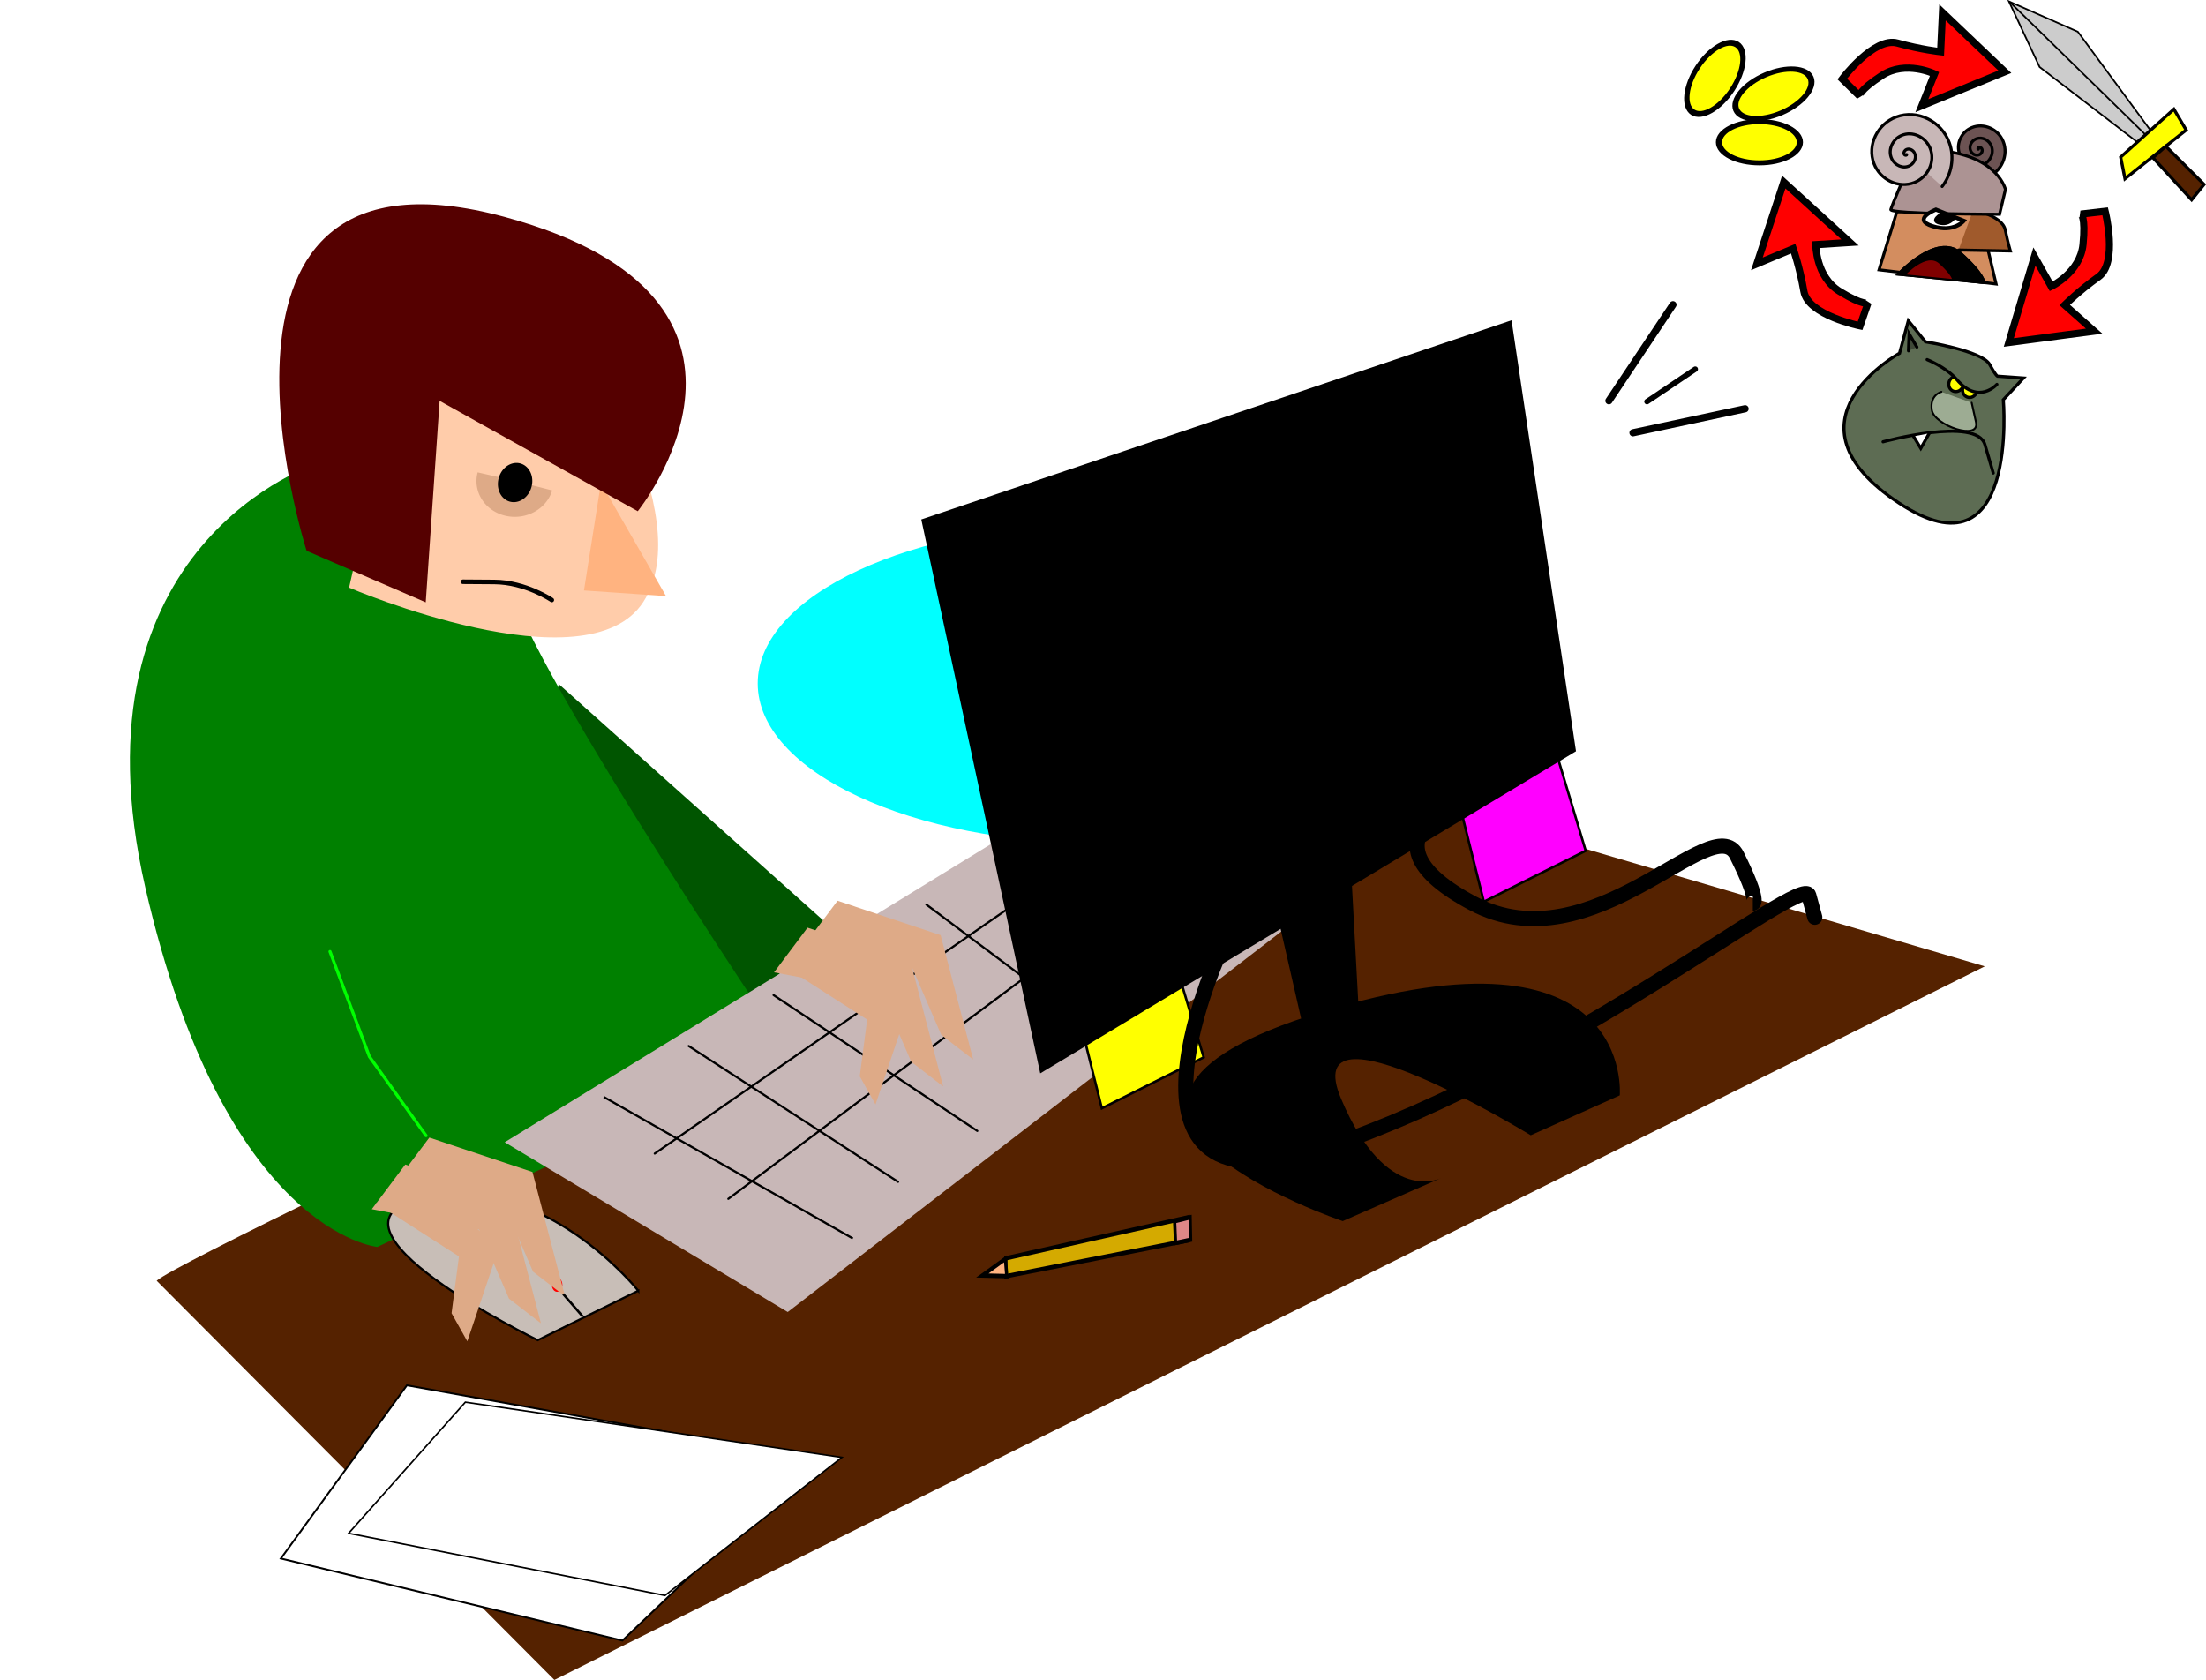
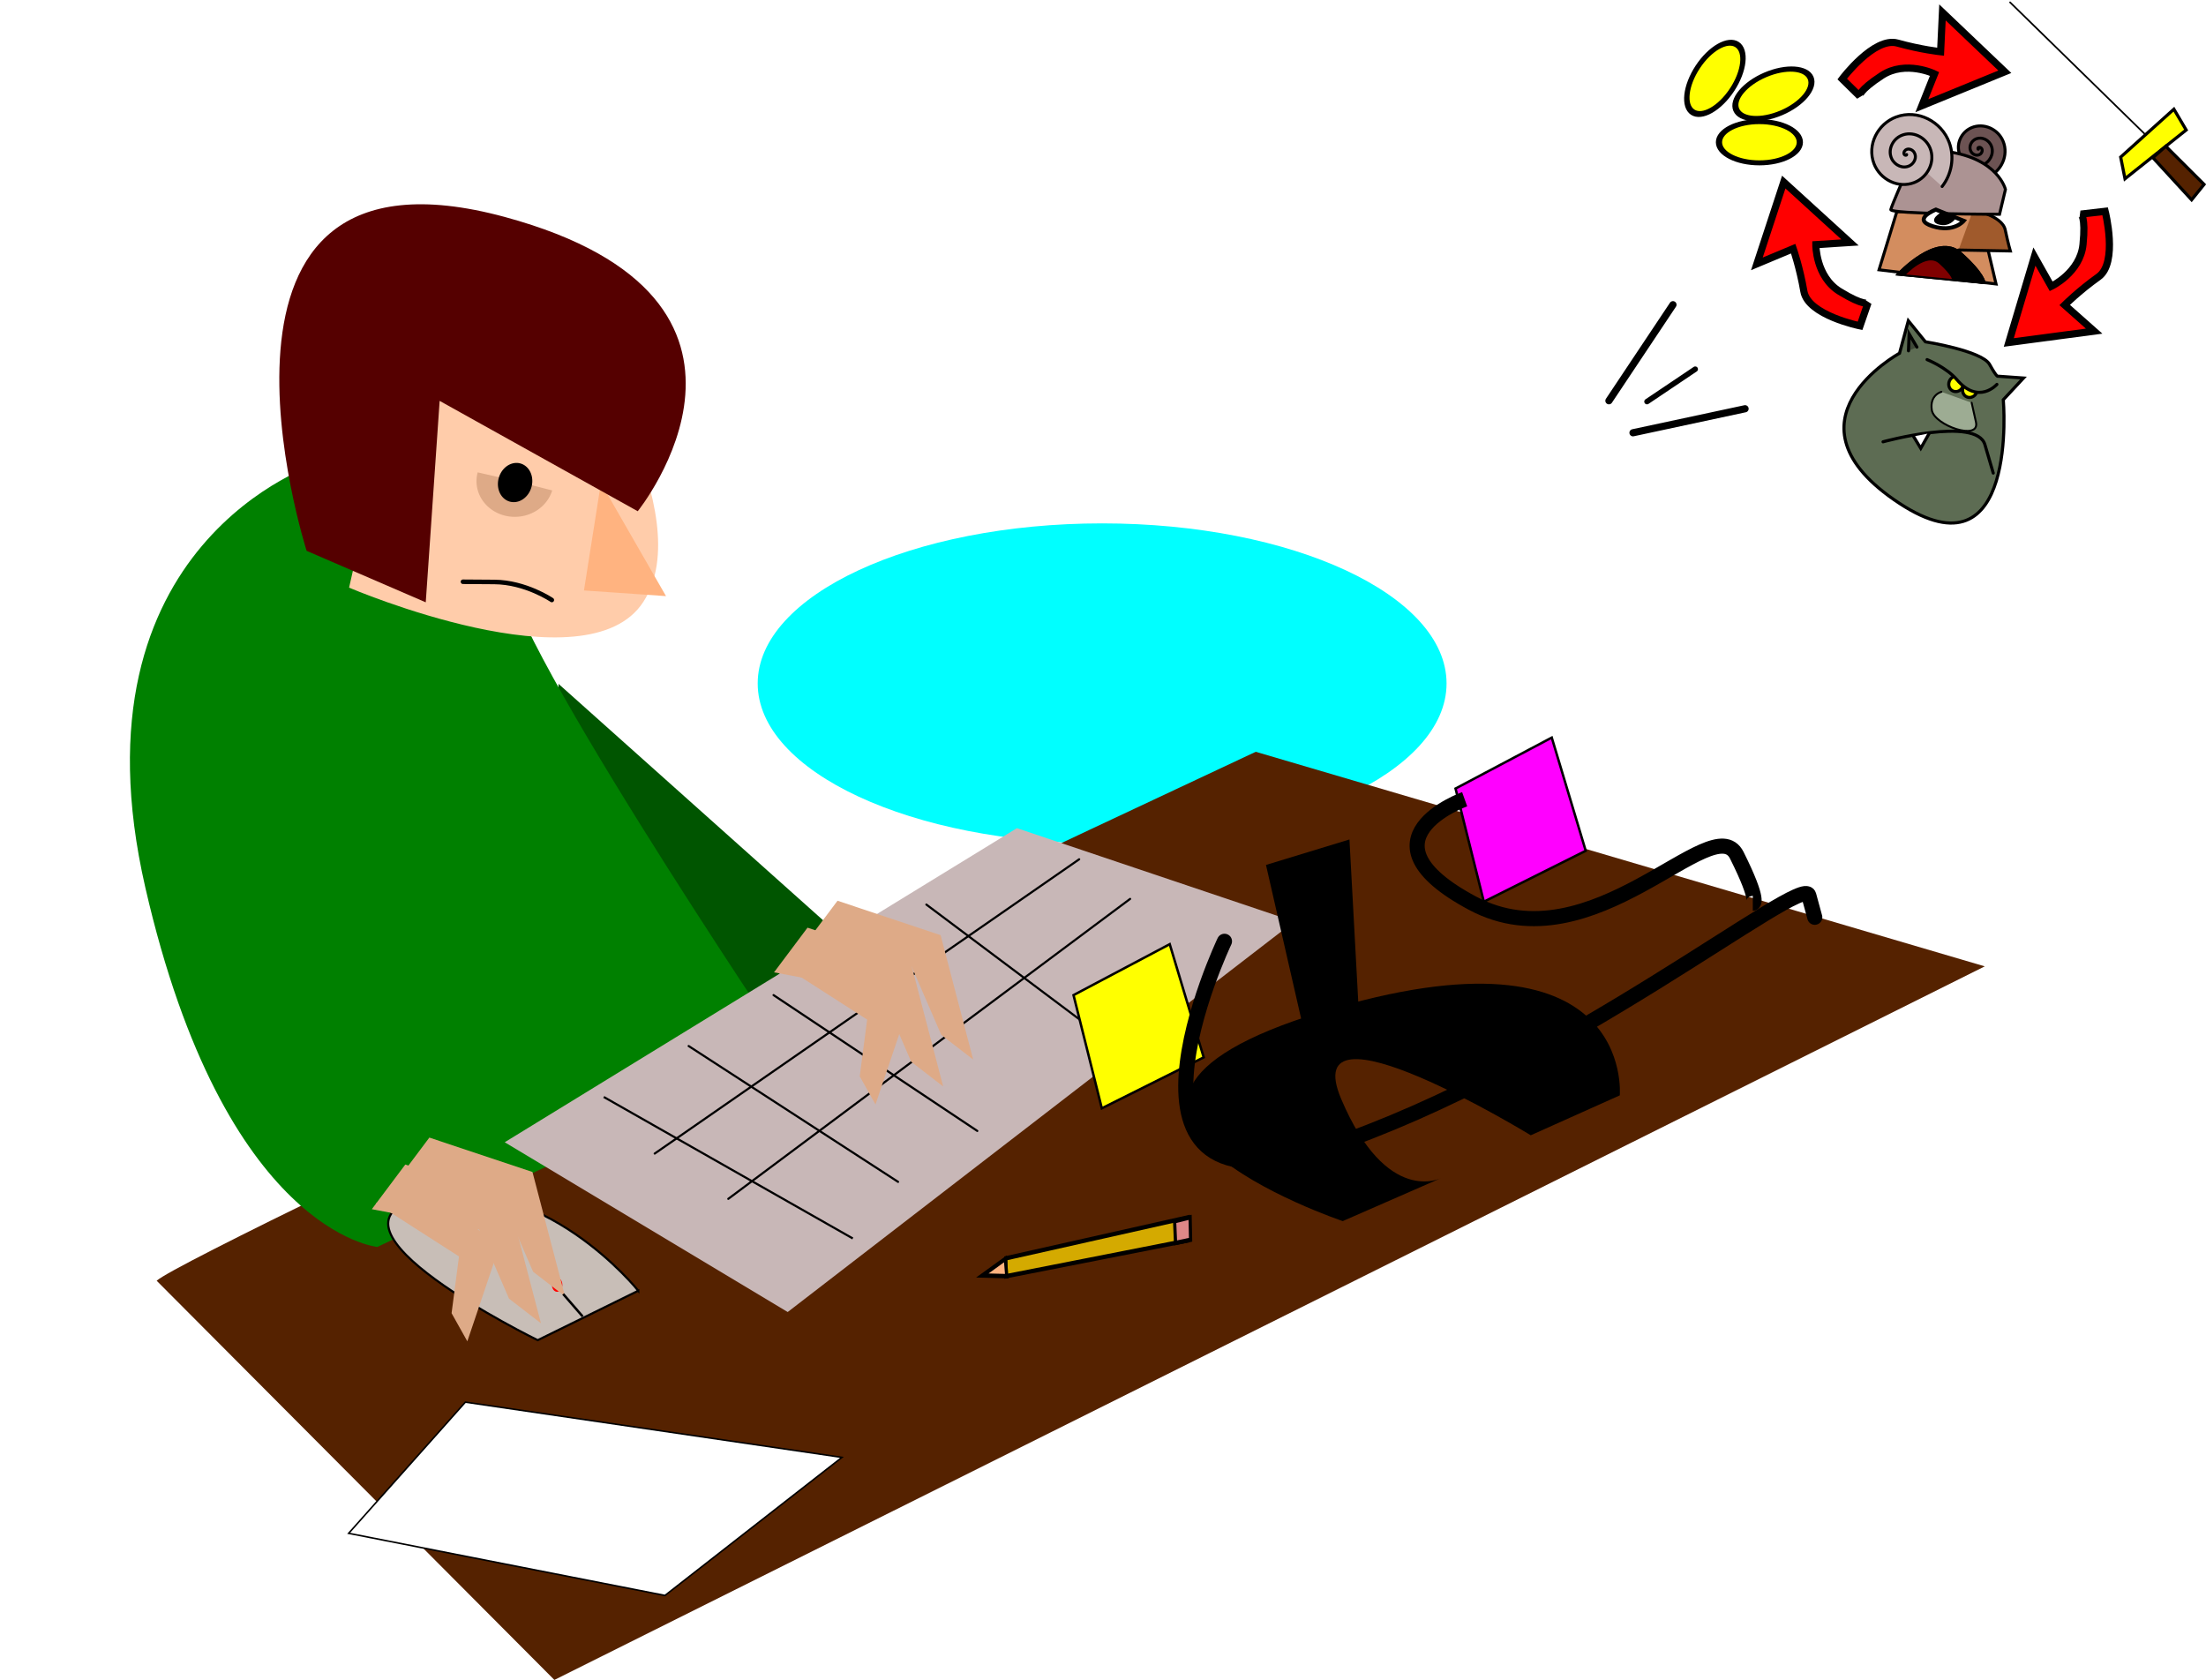
<svg xmlns="http://www.w3.org/2000/svg" version="1.1" viewBox="0 0 2227.3 1696.2">
  <defs>
    <filter id="a" x="-1.1" y="-1.32" width="3.2" height="3.64" color-interpolation-filters="sRGB">
      <feGaussianBlur stdDeviation="177.787" />
    </filter>
  </defs>
  <g transform="translate(169.6 215.26)">
    <path transform="matrix(1.793 0 0 1 -1034.6 -170.63)" d="m1297 645.45c0 89.263-86.834 161.62-193.95 161.62-107.12 0-193.95-72.362-193.95-161.62 0-89.263 86.834-161.62 193.95-161.62 107.12 0 193.95 72.362 193.95 161.62z" color="#000000" fill="#0ff" filter="url(#a)" />
    <path d="m-11.429 1077.9c33.457-30.23 1109.7-534.07 1109.7-534.07l736.06 216.65-1444.2 720.49z" color="#000000" fill="#520" />
    <path d="m394.29 475.22 268.57 240-68.571 80-200-182.86z" color="#000000" fill="#050" />
    <path d="m151.43 252.36s-254.29 80-174.29 428.57c80 348.57 234.29 362.86 234.29 362.86l414.29-197.14s-302.86-448.57-282.86-491.43l20-42.857-222.86-54.286" color="#000000" fill="#008000" />
    <path d="m857.14 620.93-517.14 317.14 285.71 171.43 511.43-394.29z" color="#000000" fill="#c8b7b7" />
    <path d="m920 652.36-428.57 297.14" color="#000000" fill="#c8beb7" stroke="#000" stroke-linecap="round" stroke-width="2.144" />
    <path d="m411.43 118.08s125.71 185.71 68.571 274.29c-57.143 88.571-297.14-14.286-297.14-14.286l65.714-291.43z" color="#000000" fill="#fca" />
    <path d="m437.14 272.36 65.714 114.29-82.857-5.714" color="#000000" fill="#ffb380" />
    <path d="m474.84 1088-101.55 49.927s-237.56-116.09-116.67-143.85c120.88-27.761 218.22 93.927 218.22 93.927z" color="#000000" fill="#c8beb7" stroke="#000" stroke-linecap="round" stroke-width="2.144" />
    <path transform="matrix(.219 0 0 .219 653.06 764.83)" d="m-1163.7 1448.3c0 17.853-10.854 32.325-24.244 32.325s-24.244-14.472-24.244-32.325c0-17.852 10.854-32.325 24.244-32.325s24.244 14.472 24.244 32.325z" color="#000000" fill="#f00" />
    <g transform="matrix(.196 .358 -.358 .196 1095.7 992.46)" fill="#deaa87">
      <path d="m-1105.7 1718.1 197.14-182.86 308.57 77.143-91.429 40-185.71-17.143-171.43 208.57z" color="#000000" />
      <path d="m-1075.8 1802.3 197.14-182.86 308.57 77.143-91.429 40-185.71-17.143-171.43 208.57z" color="#000000" />
      <path d="m-1003.7 1782.1 218.73-85.161 166.5 180.81-79.755 0.764-114.38-83.506-214.19 116.9z" color="#000000" />
    </g>
    <path d="m140 340.93s-137.14-428.57 200-337.14c307.08 83.276 134.29 297.14 134.29 297.14l-200-111.43-14.024 203.41z" color="#000000" fill="#500" />
    <path transform="matrix(1.093 .281 -.275 .908 2087.1 -429.19)" d="m-1260 1170.9a34.286 38.571 0 0 1-68.557 1.124l34.271-1.124z" color="#000000" fill="#deaa87" />
    <path transform="matrix(.963 .269 -.269 .963 1532.7 -116.57)" d="m-1017.1 692.36a17.143 20 0 1 1-34.286 0 17.143 20 0 1 1 34.286 0z" color="#000000" />
    <path d="m611.43 789.51 205.71 137.14" color="#000000" fill="#c8beb7" stroke="#000" stroke-linecap="round" stroke-width="2.144" />
    <path d="m971.43 692.36-405.71 302.86" color="#000000" fill="#c8beb7" stroke="#000" stroke-linecap="round" stroke-width="2.144" />
    <g transform="matrix(.196 .358 -.358 .196 1507.8 753.32)" fill="#deaa87">
      <path d="m-1105.7 1718.1 197.14-182.86 308.57 77.143-91.429 40-185.71-17.143-171.43 208.57z" color="#000000" />
      <path d="m-1082.9 1815.2 197.14-182.86 308.57 77.143-91.429 40-185.71-17.143-171.43 208.57z" color="#000000" />
      <path d="m-1003.7 1782.1 218.73-85.161 166.5 180.81-79.755 0.764-114.38-83.506-214.19 116.9z" color="#000000" />
    </g>
    <path d="m440 892.36 251.43 142.86" color="#000000" fill="#c8beb7" stroke="#000" stroke-width="2.144" />
    <path d="m525.71 840.93 211.43 137.14" color="#000000" fill="#c8beb7" stroke="#000" stroke-linecap="round" stroke-width="2.144" />
    <path d="m765.71 698.08 160 120" color="#000000" fill="#c8beb7" stroke="#000" stroke-linecap="round" stroke-width="2.144" />
    <path d="m914.29 789.51 28.571 114.29 102.86-51.429-34.286-114.29z" color="#000000" fill="#ff0" stroke="#000" stroke-linecap="round" stroke-width="2.444" />
    <path d="m1300 580.93 28.571 114.29 102.86-51.429-34.286-114.29z" color="#000000" fill="#f0f" stroke="#000" stroke-linecap="round" stroke-width="2.444" />
-     <path d="m880.69 868.52 540.95-325.23-65.083-435.17-595.98 201.11z" color="#000000" />
    <path d="m1285.6 974.18-99.489 43.517s-339.24-113.94-21.819-211.09c317.42-97.145 301.54 84.137 301.54 84.137l-89.872 40.293s-237.48-145.13-191.39-36.58c46.087 108.55 101.03 79.722 101.03 79.722z" color="#000000" />
    <path d="m1108.6 658.08 38.572 168.57 55.714-10-10-184.29z" color="#000000" />
    <path d="m1309.2 591.73s-113.14 40.406 8.081 105.06c121.22 64.65 242.44-96.975 266.68-48.487 24.244 48.487 16.162 48.487 16.162 48.487" color="#000000" fill="none" stroke="#000" stroke-width="15.244" />
    <path d="m1066.7 735.17s-137.38 288.9 103.04 208.09c240.42-80.812 480.83-276.78 486.89-254.56l6.061 22.223" color="#000000" fill="none" stroke="#000" stroke-linecap="round" stroke-width="15.244" />
    <path d="m399.01 1091.3 19.698 22.728" color="#000000" fill="#f00" stroke="#000" stroke-width="2.444" />
-     <path d="m241.24 1183.5 410.48 73.636-192.93 184.09-344.8-82.841z" color="#000000" fill="#fff" stroke="#000" stroke-linecap="round" stroke-width="1.859" />
    <path d="m300.27 1200.5 380.18 55.764-178.68 139.41-319.35-62.734z" color="#000000" fill="#fff" stroke="#000" stroke-linecap="round" stroke-width="1.557" />
    <g transform="matrix(1.329 0 0 1.811 -269.94 -838.32)" stroke="#000" stroke-linecap="round" stroke-width="2.444">
      <path d="m839.64 1045.6 138.57-22.857v12.857l-138.57 20z" color="#000000" fill="#d4aa00" />
      <path d="m839.29 1045.9-17.5 9.286 18.571 0.357z" color="#000000" fill="#ffb380" />
      <path d="m967.86 1024.9 0.714 12.143 11.429-1.786-0.357-12.5z" color="#000000" fill="#de8787" />
    </g>
    <path d="m387.55 390.57s-26.382-17.993-58.051-18.213l-31.67-0.219" color="#000000" fill="none" stroke="#000" stroke-linecap="round" stroke-width="4.575" />
-     <path d="m260.58 931.41-57.187-79.796-39.787-106.07" color="#000000" fill="none" stroke="#0f0" stroke-linecap="round" stroke-width="3.144" />
    <g transform="translate(46.795 17.608)" fill="none" stroke="#000" stroke-linecap="round">
      <path transform="translate(-38.429 -9.003)" d="m1446.5 180.78 64.65-96.975" color="#000000" stroke-width="7.244" />
      <path transform="translate(-38.429 -9.003)" d="m1470.8 213.1 113.14-24.244" color="#000000" stroke-width="7.244" />
      <path d="m1446.5 172.63 48.701-32.742" color="#000000" stroke-width="5.53" />
    </g>
    <g transform="translate(80 -77.143)" stroke="#000" stroke-linecap="round">
      <g transform="matrix(.628 -.778 .778 .628 2138.7 -1064.9)" stroke-width="3.144">
        <g transform="matrix(.535 0 0 .535 -771.22 67.052)" fill="#ccc">
-           <path d="m-385.71 803.79-5.714-240 60-122.86 37.143 137.14-60 228.57z" color="#000000" />
          <path d="m-331.43 443.79-34.286 360" color="#000000" />
        </g>
        <path d="m-1e3 489.51 71.429 11.429-8.571 22.857-77.143-17.143z" color="#000000" fill="#ff0" />
        <path d="m-980 515.22-8.571 57.143h20l5.714-54.286z" color="#000000" fill="#520" />
      </g>
      <g transform="matrix(.933 .36 -.36 .933 2129.9 -192.11)">
        <path d="m-168.19 555.37s81.233 165.85-60.104 135.36c-147.48-31.82-54.548-141.42-54.548-141.42l-3.535-33.84 23.739 13.637s56.569-12.122 68.69-2.02c12.122 10.102 12.122 8.081 12.122 8.081l24.749-7.576z" color="#000000" fill="#5d6c53" stroke-width="3.144" />
        <path d="m-229.36 570.42s-10.208 7.159-2.399 20.685c7.809 13.526 57 11.859 45.924-4.765l-11.075-16.624" color="#000000" fill="#9dac93" stroke-width="1.939" />
        <path transform="translate(25.759 -19.698)" d="m-236.88 577.34c0 4.324-3.279 7.829-7.324 7.829-4.045 0-7.324-3.505-7.324-7.829s3.279-7.829 7.324-7.829c4.045 0 7.324 3.505 7.324 7.829z" color="#000000" fill="#ff0" stroke-width="3.144" />
        <path transform="translate(40.911 -19.193)" d="m-236.88 577.34c0 4.324-3.279 7.829-7.324 7.829-4.045 0-7.324-3.505-7.324-7.829s3.279-7.829 7.324-7.829c4.045 0 7.324 3.505 7.324 7.829z" color="#000000" fill="#ff0" stroke-width="3.144" />
        <path d="m-254.56 545.27s20.938 0.275 35.355 8.081c29.781 16.125 39.396-10.102 39.396-10.102" color="#000000" fill="#5d6c53" stroke-width="3.144" />
        <path d="m-266.18 638.7s78.792-58.084 96.975-34.345c18.183 23.739 18.183 23.739 18.183 23.739" color="#000000" fill="none" stroke-width="3.144" />
        <path d="m-239.41 622.54 11.112 8.586 2.525-17.173" color="#000000" fill="#fff" stroke-width="3.144" />
        <path d="m-275.27 543.75-5.556-16.162 12.122 9.596" color="#000000" fill="#3e4837" stroke-width="3.144" />
      </g>
      <path transform="matrix(.866 0 0 .694 738.74 -6.356)" d="m957.14 17.08c0 16.569-21.107 30-47.143 30s-47.143-13.431-47.143-30c0-16.569 21.107-30 47.143-30s47.143 13.431 47.143 30z" color="#000000" fill="#ff0" stroke-width="7.244" />
      <path transform="matrix(.796 -.341 .273 .638 811.92 256.02)" d="m957.14 17.08c0 16.569-21.107 30-47.143 30s-47.143-13.431-47.143-30c0-16.569 21.107-30 47.143-30s47.143 13.431 47.143 30z" color="#000000" fill="#ff0" stroke-width="7.244" />
      <path transform="matrix(.475 -.724 .58 .38 1039.7 593.37)" d="m957.14 17.08c0 16.569-21.107 30-47.143 30s-47.143-13.431-47.143-30c0-16.569 21.107-30 47.143-30s47.143 13.431 47.143 30z" color="#000000" fill="#ff0" stroke-width="7.244" />
      <path transform="translate(-38.429 -9.003)" d="m1914.3 84.222s13.276 51.919-6.724 66.204c-20 14.286-34.142 28.428-34.142 28.428l29.755 26.378-86.175 11.458 25.858-86.754 16.97 30.102s29.265-13.796 32.122-42.367c2.857-28.571-2.194-30.592-2.194-30.592z" color="#000000" fill="#f00" stroke-width="7.244" />
      <path d="m1628.4 190.89s-52.529-10.605-56.705-34.825c-4.175-24.221-10.767-43.103-10.767-43.103l-36.687 15.336 27.127-82.592 66.898 60.988-34.485 2.203s-0.292 32.352 24.199 47.341c24.491 14.989 28.506 11.318 28.506 11.318z" color="#000000" fill="#f00" stroke-width="7.244" />
      <path d="m1610.4-58.35s32.113-42.902 55.783-36.284c23.67 6.618 43.555 8.764 43.555 8.764l1.884-39.719 62.971 59.934-83.789 34.269 12.803-32.096s-29.099-14.142-53.145 1.552c-24.046 15.694-22.452 20.895-22.452 20.895z" color="#000000" fill="#f00" stroke-width="7.244" />
    </g>
    <g transform="translate(-179.81 523.26)" stroke="#000" stroke-linecap="round">
      <path d="m1925.3-524.57-17.898 58.467 118.13 14.319-19.091-81.138z" color="#000000" fill="#d38d5f" stroke-width="3.025" />
      <path transform="matrix(.418 0 0 .418 1907.4 -513.21)" d="m240-178.63c-1.437 0.619-1.493-1.982-1.151-2.67 1.522-3.062 5.854-2.146 7.864-0.223 4.28 4.096 2.412 11.023-1.752 14.404-6.903 5.605-17.024 2.569-21.837-4.238-7.039-9.955-2.664-23.664 7.091-29.981 13.229-8.566 30.835-2.718 38.725 10.237 10.174 16.703 2.74 38.464-13.63 47.996-20.358 11.853-46.501 2.737-57.738-17.24-13.599-24.179-2.714-54.908 21.044-67.908 28.152-15.405 63.653-2.673 78.473 25.022 17.267 32.267 2.617 72.711-29.162 89.406-22.126 11.623-49.26 10.544-70.784-1.947" color="#000000" fill="#6c5353" stroke-width="7.244" />
      <path d="m2002.4-526.51s29.304 5.58 32.386 20.014c3.082 14.434 5.159 21.388 5.159 21.388l-52.289-0.968" color="#000000" fill="#a05a2c" stroke-width="3.025" />
      <path d="m1933.6-561.56s-8.352-31.024 42.956-23.864c51.308 7.159 58.467 38.183 58.467 38.183l-5.966 25.057s-110.97 0-109.78-4.773 14.318-34.603 14.318-34.603z" color="#000000" fill="#ac9393" stroke-width="3.025" />
      <path transform="matrix(.418 0 0 .418 1885.1 -510.19)" d="m120-172.92c0.638 2.285-3.281 1.839-4.245 1.186-4.29-2.908-2.034-9.229 1.263-11.857 7.021-5.597 17.047-1.385 21.281 5.558 7.017 11.508 0.401 26.093-10.802 31.941-16.383 8.552-36.087-0.804-43.594-16.741-10.18-21.611 2.18-46.869 23.242-56.091 27.156-11.89 58.334 3.696 69.327 30.223 13.67 32.988-5.333 70.406-37.624 83.227-39.081 15.516-83.029-7.075-97.732-45.402-17.422-45.416 8.913-96.157 53.524-112.79 51.976-19.384 109.75 10.837 128.37 61.963 12.966 35.596 5.833 76.135-17.301 105.93" color="#000000" fill="#c8b7b7" stroke-width="7.244" />
      <g transform="matrix(.388 .156 -.156 .388 1749.1 -439.02)">
        <path d="m400.17-387.36s-47.161 44.214 7.255 40.195c54.416-4.019 65.299-40.195 65.299-40.195z" color="#000000" fill="#fff" stroke-width="9.682" />
        <path d="m416.16-383.91s-21.526 27.317 3.312 24.834c24.838-2.483 29.806-24.834 29.806-24.834z" color="#000000" stroke-width="5.141" />
      </g>
      <path d="m1926.5-461.53s39.376-42.76 63.24-21.38c23.864 21.38 23.864 29.932 23.864 29.932z" color="#000000" stroke-width="2.561" />
      <path d="m1926.5-461.53s39.376-42.76 63.24-21.38c23.864 21.38 23.864 29.932 23.864 29.932z" color="#000000" stroke-width="2.561" />
      <path d="m1933.1-460.84s22.081-24.205 35.464-12.102c13.383 12.102 13.383 16.943 13.383 16.943z" color="#000000" fill="#800000" stroke-width="1.443" />
    </g>
  </g>
</svg>